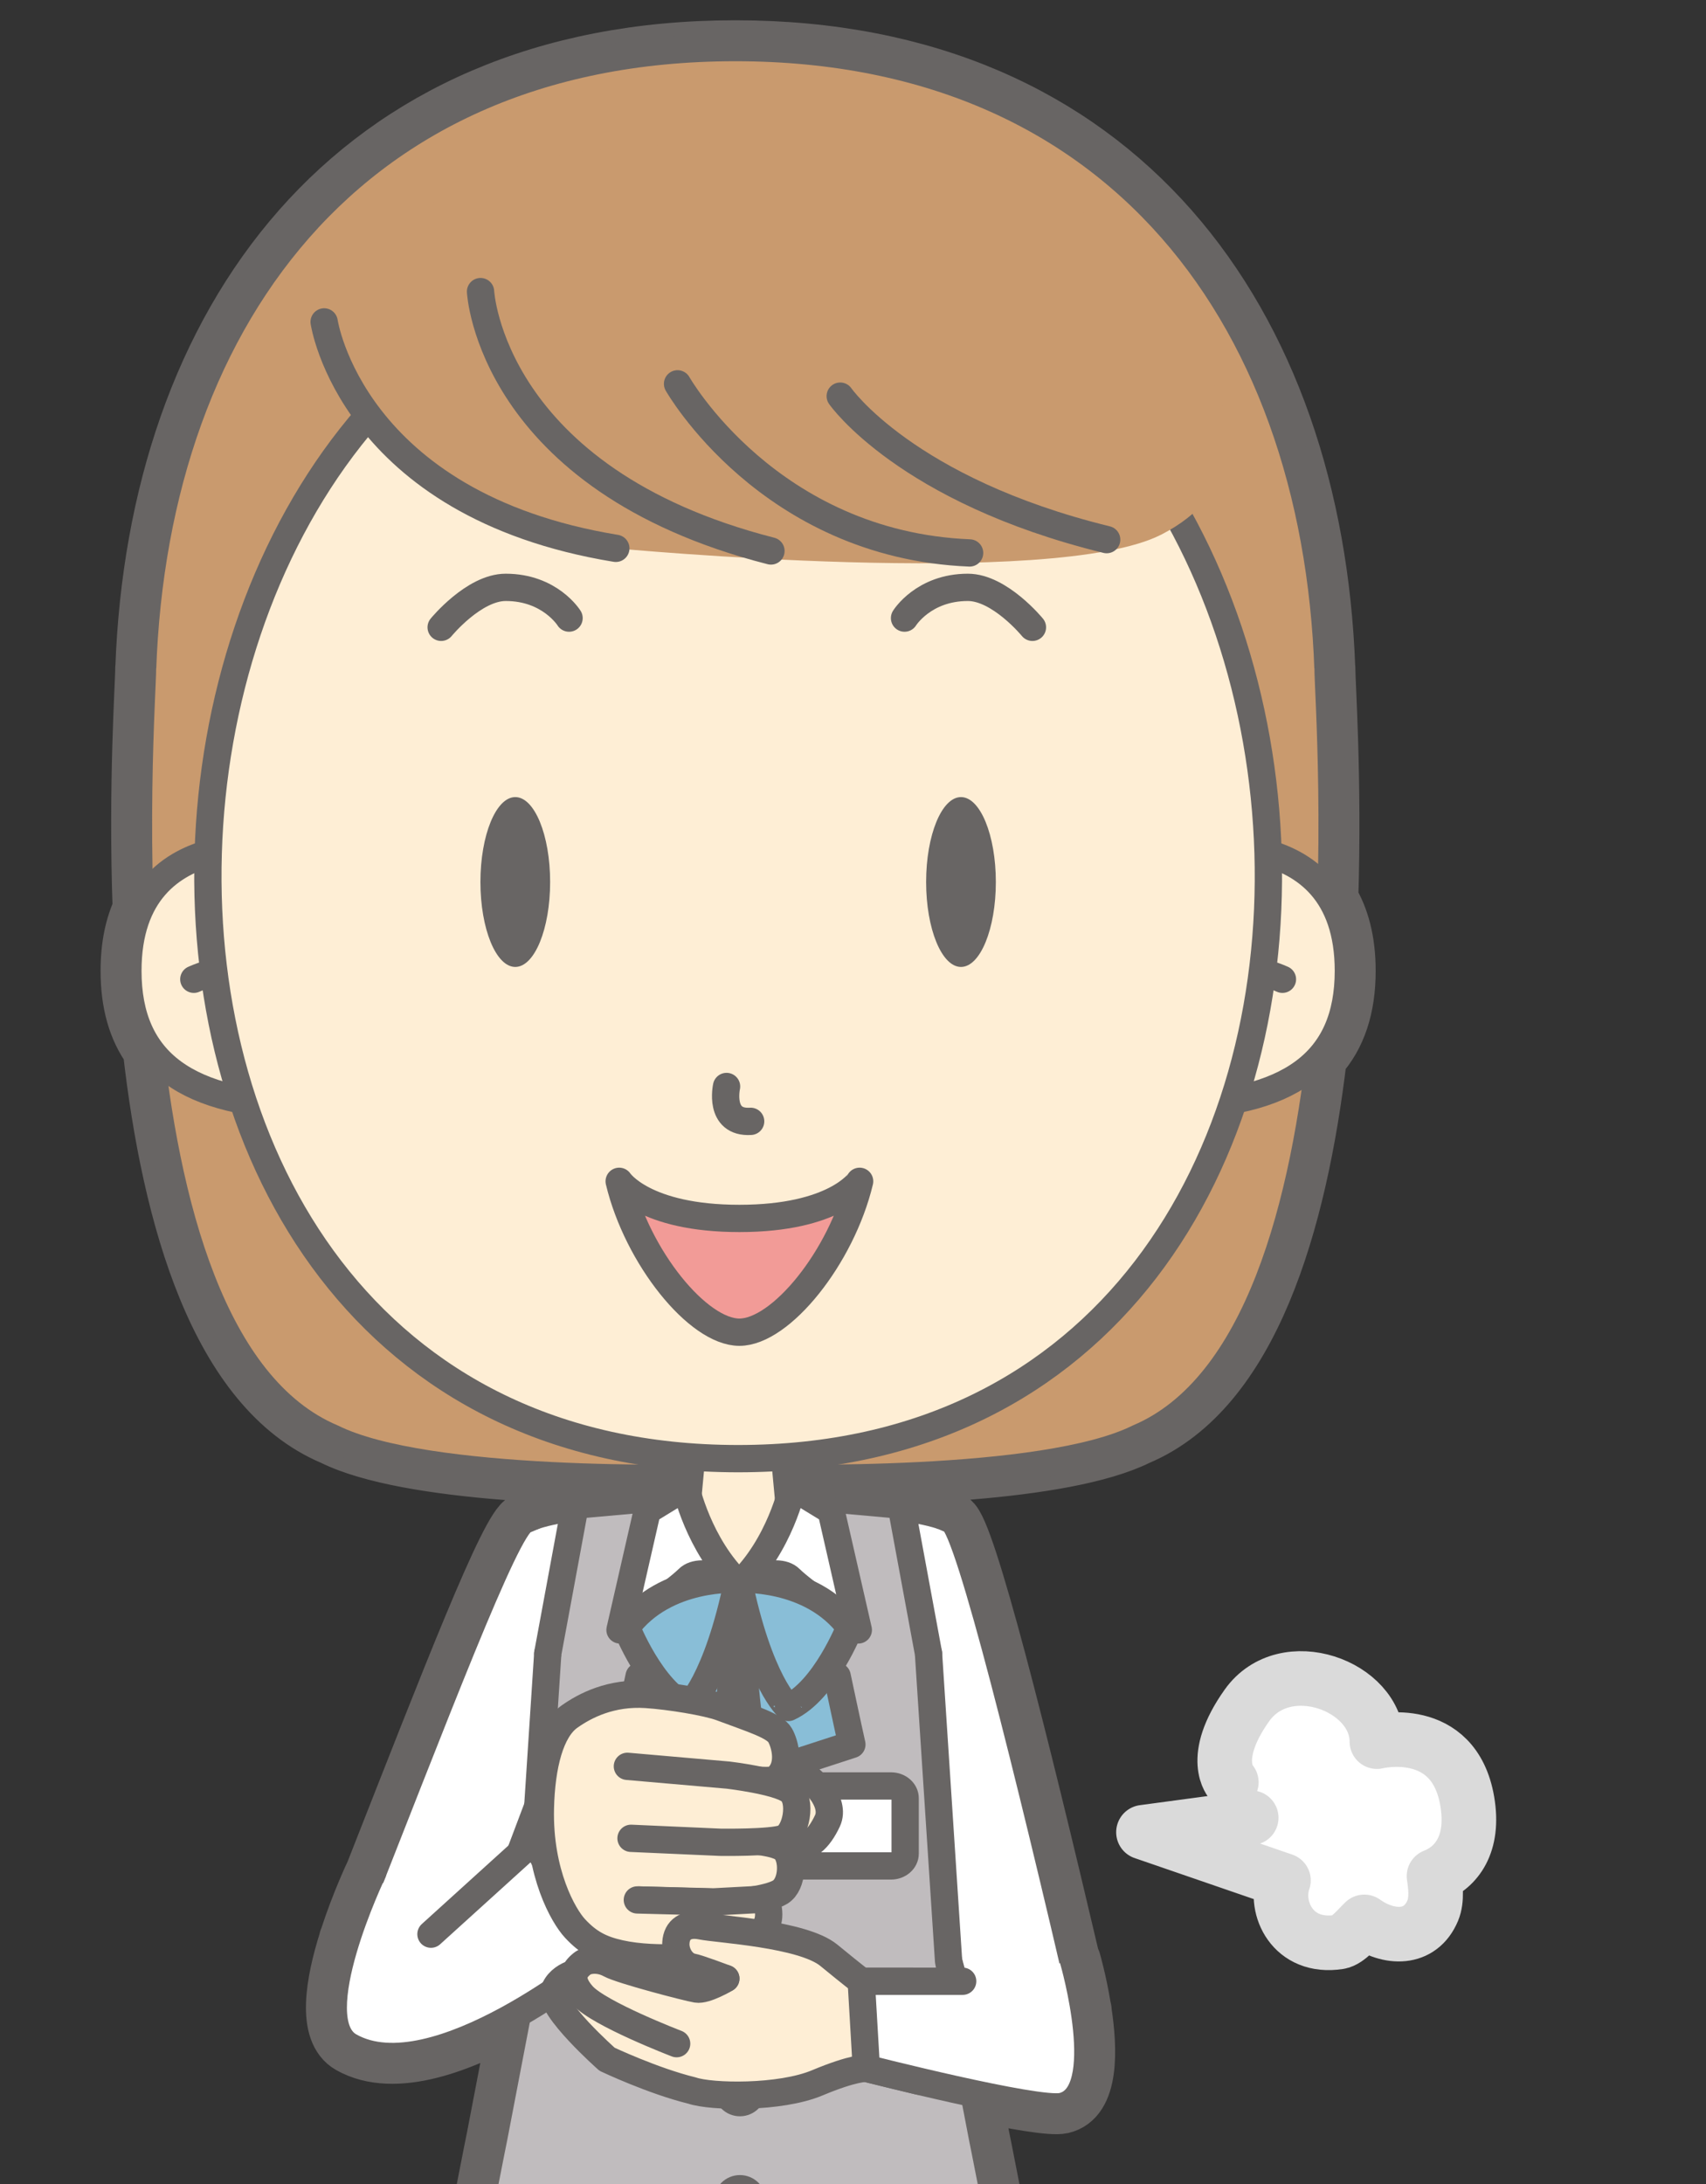
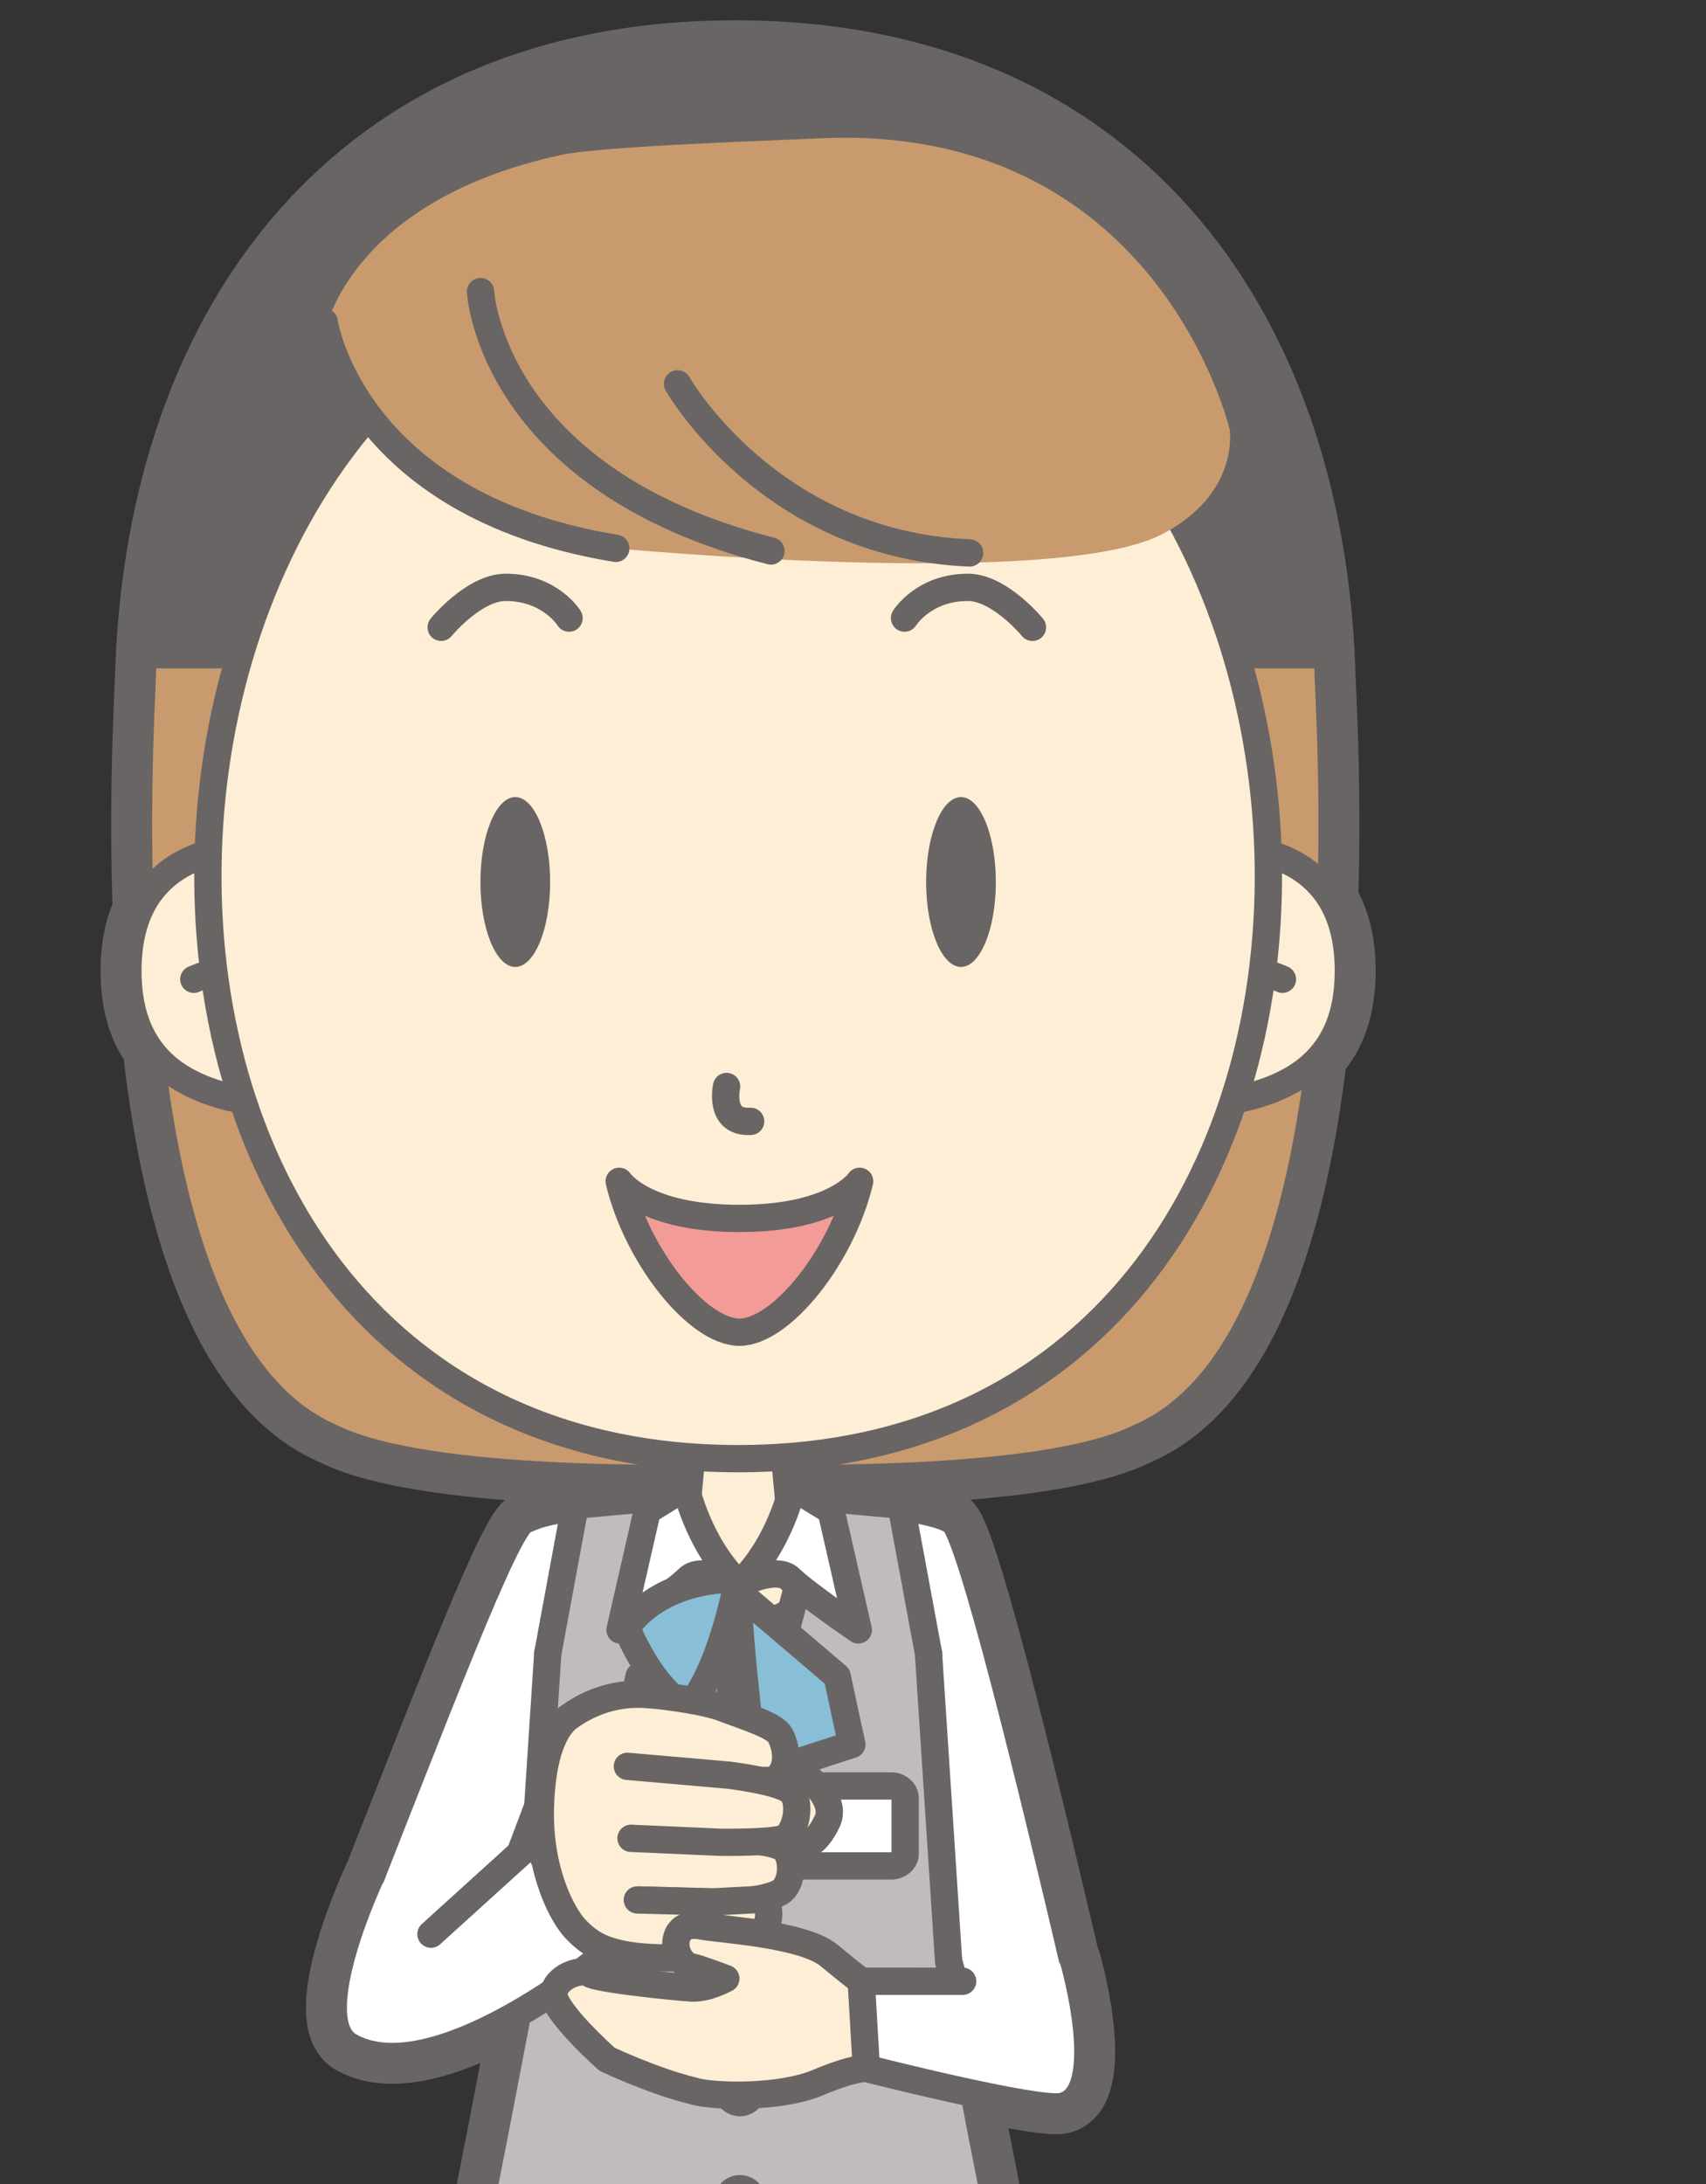
<svg xmlns="http://www.w3.org/2000/svg" xmlns:xlink="http://www.w3.org/1999/xlink" version="1.1" id="レイヤー_1" x="0px" y="0px" width="250px" height="320px" viewBox="0 0 250 320" enable-background="new 0 0 250 320" xml:space="preserve">
  <rect x="0" y="0" width="250" height="320" fill="#333333" stroke="none" />
  <g>
    <defs>
      <rect id="SVGID_1_" x="-131.5" y="-112.46" width="479.333" height="452.304" />
    </defs>
    <clipPath id="SVGID_2_">
      <use xlink:href="#SVGID_1_" overflow="visible" />
    </clipPath>
    <g id="XMLID_639_" clip-path="url(#SVGID_2_)">
      <g>
		</g>
    </g>
    <g id="XMLID_646_" clip-path="url(#SVGID_2_)">
      <g>
		</g>
    </g>
    <g id="XMLID_645_" clip-path="url(#SVGID_2_)">
      <g>
		</g>
    </g>
    <g id="XMLID_591_" clip-path="url(#SVGID_2_)">
      <g>
		</g>
    </g>
    <g id="XMLID_79_" clip-path="url(#SVGID_2_)">
      <g>
        <g id="服前_12_">
			</g>
        <g id="服上部分_5_">
			</g>
        <g id="服前座る_8_">
			</g>
        <g id="ボディ_5_">
			</g>
        <g id="編集モード_2_">
			</g>
        <g id="胸部首_4_1_">
			</g>
      </g>
    </g>
    <g clip-path="url(#SVGID_2_)">
      <g id="編集モード_18_">
		</g>
      <g id="編集モード_16_">
		</g>
    </g>
    <g clip-path="url(#SVGID_2_)">
      <g>
        <g id="服前_8_">
			</g>
        <g id="服上部分_1_">
			</g>
        <g id="服前座る_4_">
			</g>
        <g id="ボディ_1_">
			</g>
      </g>
    </g>
    <g id="XMLID_838_" clip-path="url(#SVGID_2_)">
      <g>
        <g id="歩く女腕奥半袖_2_">
			</g>
        <g id="腕_x30FB_二の腕_2_">
          <g id="歩く女腕奥袖なし_2_">
            <g id="腕_x30FB_前腕と手_3_">
					</g>
            <g id="レイヤー_24_2_">
					</g>
          </g>
        </g>
      </g>
    </g>
    <g id="XMLID_107_" clip-path="url(#SVGID_2_)">
      <g>
        <g id="服前_11_">
			</g>
        <g id="服上部分_4_">
			</g>
        <g id="服前座る_7_">
			</g>
        <g id="ボディ_4_">
			</g>
      </g>
    </g>
    <g clip-path="url(#SVGID_2_)">
      <g id="編集モード_19_">
		</g>
      <g id="XMLID_330_">
        <g>
          <g id="服前_9_">
				</g>
          <g id="服上部分_2_">
				</g>
          <g id="服前座る_5_">
				</g>
          <g id="ボディ_2_">
				</g>
        </g>
      </g>
    </g>
    <g id="XMLID_180_" clip-path="url(#SVGID_2_)">
      <g>
        <g id="服前_10_">
			</g>
        <g id="服上部分_3_">
			</g>
        <g id="服前座る_6_">
			</g>
        <g id="ボディ_3_">
			</g>
      </g>
    </g>
    <g id="XMLID_358_" clip-path="url(#SVGID_2_)">
      <g>
        <g id="腹部_x30FB_ズボン_x30FB_スカート_16_">
			</g>
        <g id="編集モード_8_">
			</g>
      </g>
    </g>
    <g id="XMLID_40_" clip-path="url(#SVGID_2_)">
      <g>
        <g id="腹部_x30FB_ズボン_x30FB_スカート_9_">
			</g>
        <g id="編集モード_4_">
			</g>
      </g>
    </g>
    <g id="XMLID_315_" clip-path="url(#SVGID_2_)">
      <g>
        <g id="腹部_x30FB_ズボン_x30FB_スカート_11_">
			</g>
        <g id="編集モード_6_">
			</g>
      </g>
    </g>
    <g id="XMLID_41_" clip-path="url(#SVGID_2_)">
      <g>
        <g id="腹部_x30FB_ズボン_x30FB_スカート_12_">
			</g>
        <g id="編集モード_7_">
			</g>
      </g>
    </g>
    <g id="XMLID_26_" clip-path="url(#SVGID_2_)">
      <g>
        <g id="腹部_x30FB_ズボン_x30FB_スカート_8_">
			</g>
        <g id="編集モード_3_">
			</g>
      </g>
    </g>
    <g id="XMLID_693_" clip-path="url(#SVGID_2_)">
      <g>
        <g id="腹部_x30FB_ズボン_x30FB_スカート_10_">
			</g>
        <g id="編集モード_5_">
			</g>
      </g>
    </g>
    <g clip-path="url(#SVGID_2_)">
-       <path fill="#686564" stroke="#686564" stroke-width="8" stroke-linecap="round" stroke-linejoin="round" d="M197.593,142.242    c0-4.494-0.983-7.894-2.55-10.475c0.557-17.76-0.452-31.925-0.425-33.844h-0.015c-1.835-50.688-30.512-90.953-86.853-90.953    c-56.339,0-85.017,40.265-86.851,90.953h-0.016c0.028,1.971-1.035,16.861-0.374,35.297c-1.105,2.371-1.771,5.327-1.771,9.021    c0,4.735,1.081,8.558,3.254,11.543c2.804,24.724,9.867,49.796,26.708,56.908c11.225,5.559,38.777,6.029,52.354,5.898l-0.234,2.518    c-0.22-0.754-0.322-1.217-0.322-1.217l-3.244,1.984c-0.376,0.012-0.755,0.027-1.139,0.041l-0.115-0.434l-11.713,1.051l-0.06,0.318    c-3.185,0.441-5.886,1.049-7.442,1.893c-2.38,0.893-10.951,23.078-22.155,51.563c-0.002,0.004-2.096,4.383-3.767,9.555    c-0.042,0.105-0.083,0.209-0.125,0.316c-0.002,0.031-0.005,0.063-0.007,0.096c-1.967,6.223-3.233,13.439,0.501,15.549    c6.662,3.76,16.695-0.219,24.605-4.746l-3.476,18.125c0,0-2.714,13.318-4.813,25.746c-2.093,10.318-4.661,31.076-4.661,31.076    s0.93,0,2.474,0c-0.168,2.002-0.261,3.891-0.261,5.631c0,8.791,3.637,86.352,3.637,86.352H78.8l16.21,110.277    c-3.63,0.891-7.205,2.547-9.522,5.568c-1.556,2.027-2.342,3.633-2.694,4.893l-0.004,0.002c-2.698,4.893-0.642,6.926-0.642,6.926    l26.018-0.225l26.017,0.225c0,0,2.057-2.033-0.642-6.926l-0.004-0.002c-0.352-1.262-1.139-2.865-2.693-4.893    c-2.317-3.021-5.892-4.678-9.522-5.568l16.211-110.277h10.059c0,0,3.638-77.561,3.638-86.352c0-1.74-0.094-3.629-0.261-5.631    c1.543,0,2.474,0,2.474,0s-2.569-20.758-4.662-31.076c-2.098-12.428-4.813-25.746-4.813-25.746l-1.235-6.443    c5.812,1.238,11.365,2.225,12.925,1.871c4.34-0.988,4.129-8.266,3.231-14.053c0.003-0.037,0.007-0.07,0.01-0.107    c-0.03-0.125-0.06-0.25-0.089-0.377c-0.618-3.775-1.49-6.803-1.49-6.803l-0.097,0.018c-7.573-32.236-15.373-63.283-17.677-64.563    c-0.377-0.205-0.831-0.395-1.334-0.572l-0.023-0.012l-0.001,0.002c-1.566-0.551-3.685-0.979-6.085-1.311l-0.06-0.318    l-11.713-1.051l-0.115,0.434c-0.275-0.01-0.55-0.021-0.821-0.031l-3.262-1.994c0,0-0.16,0.734-0.526,1.895    c-0.011,0-0.019-0.002-0.029-0.002h-0.002l0,0l-0.298-3.186c13.841,0.102,40.522-0.459,51.524-5.906    c16.57-6.998,23.676-31.381,26.57-55.712C196.193,151.846,197.593,147.634,197.593,142.242z M78.234,269.723l-2.028,1.838    l2.6-6.887l-0.354,5.428L78.234,269.723z M108.376,571.547c-0.134,0.016-0.209,0.023-0.209,0.023s-0.076-0.008-0.209-0.023    l-4.333-109.539h4.386h4.697L108.376,571.547z M139.012,287.357l0.801,2.934h-0.238L139.012,287.357z" />
-       <g>
-         <path fill="#C99A6E" stroke="#686564" stroke-width="4" stroke-linecap="round" stroke-linejoin="round" d="M194.699,103.153     c0,53.121-38.929,96.185-86.948,96.185c-48.019,0-86.946-43.064-86.946-96.185c0-53.12,28.682-96.182,86.946-96.182     C166.017,6.971,194.699,50.033,194.699,103.153z" />
+       <path fill="#686564" stroke="#686564" stroke-width="8" stroke-linecap="round" stroke-linejoin="round" d="M197.593,142.242    c0-4.494-0.983-7.894-2.55-10.475c0.557-17.76-0.452-31.925-0.425-33.844h-0.015c-1.835-50.688-30.512-90.953-86.853-90.953    c-56.339,0-85.017,40.265-86.851,90.953h-0.016c0.028,1.971-1.035,16.861-0.374,35.297c-1.105,2.371-1.771,5.327-1.771,9.021    c0,4.735,1.081,8.558,3.254,11.543c2.804,24.724,9.867,49.796,26.708,56.908c11.225,5.559,38.777,6.029,52.354,5.898l-0.234,2.518    c-0.22-0.754-0.322-1.217-0.322-1.217l-3.244,1.984c-0.376,0.012-0.755,0.027-1.139,0.041l-0.115-0.434l-11.713,1.051l-0.06,0.318    c-3.185,0.441-5.886,1.049-7.442,1.893c-2.38,0.893-10.951,23.078-22.155,51.563c-0.002,0.004-2.096,4.383-3.767,9.555    c-0.042,0.105-0.083,0.209-0.125,0.316c-0.002,0.031-0.005,0.063-0.007,0.096c-1.967,6.223-3.233,13.439,0.501,15.549    c6.662,3.76,16.695-0.219,24.605-4.746l-3.476,18.125c0,0-2.714,13.318-4.813,25.746c-2.093,10.318-4.661,31.076-4.661,31.076    c-0.168,2.002-0.261,3.891-0.261,5.631c0,8.791,3.637,86.352,3.637,86.352H78.8l16.21,110.277    c-3.63,0.891-7.205,2.547-9.522,5.568c-1.556,2.027-2.342,3.633-2.694,4.893l-0.004,0.002c-2.698,4.893-0.642,6.926-0.642,6.926    l26.018-0.225l26.017,0.225c0,0,2.057-2.033-0.642-6.926l-0.004-0.002c-0.352-1.262-1.139-2.865-2.693-4.893    c-2.317-3.021-5.892-4.678-9.522-5.568l16.211-110.277h10.059c0,0,3.638-77.561,3.638-86.352c0-1.74-0.094-3.629-0.261-5.631    c1.543,0,2.474,0,2.474,0s-2.569-20.758-4.662-31.076c-2.098-12.428-4.813-25.746-4.813-25.746l-1.235-6.443    c5.812,1.238,11.365,2.225,12.925,1.871c4.34-0.988,4.129-8.266,3.231-14.053c0.003-0.037,0.007-0.07,0.01-0.107    c-0.03-0.125-0.06-0.25-0.089-0.377c-0.618-3.775-1.49-6.803-1.49-6.803l-0.097,0.018c-7.573-32.236-15.373-63.283-17.677-64.563    c-0.377-0.205-0.831-0.395-1.334-0.572l-0.023-0.012l-0.001,0.002c-1.566-0.551-3.685-0.979-6.085-1.311l-0.06-0.318    l-11.713-1.051l-0.115,0.434c-0.275-0.01-0.55-0.021-0.821-0.031l-3.262-1.994c0,0-0.16,0.734-0.526,1.895    c-0.011,0-0.019-0.002-0.029-0.002h-0.002l0,0l-0.298-3.186c13.841,0.102,40.522-0.459,51.524-5.906    c16.57-6.998,23.676-31.381,26.57-55.712C196.193,151.846,197.593,147.634,197.593,142.242z M78.234,269.723l-2.028,1.838    l2.6-6.887l-0.354,5.428L78.234,269.723z M108.376,571.547c-0.134,0.016-0.209,0.023-0.209,0.023s-0.076-0.008-0.209-0.023    l-4.333-109.539h4.386h4.697L108.376,571.547z M139.012,287.357l0.801,2.934h-0.238L139.012,287.357z" />
+       <g>
        <path fill="#C99A6E" stroke="#686564" stroke-width="4" stroke-linecap="round" stroke-linejoin="round" d="M20.885,97.924     c0.074,5.136-7.276,97.951,27.818,112.77c13.744,6.807,51.98,5.984,59.048,5.77c7.069,0.215,45.305,1.037,59.049-5.77     c35.095-14.818,27.745-107.634,27.818-112.77" />
        <path fill="#FFFFFF" stroke="#686564" stroke-width="4" stroke-linecap="round" stroke-linejoin="round" d="M140.669,224.66     c-0.287-0.592-0.892-1.787-1.123-1.914c-4.96-2.689-21.551-2.996-28.39-3.004c-0.22,0-0.43,0-0.63,0     c-1.279,0.004-2.11,0.014-2.313,0.018c-0.029,0-0.044,0-0.047,0s-0.019,0-0.047,0c-0.203-0.004-1.033-0.014-2.313-0.018     c-0.2,0-0.41,0-0.63,0c-6.838,0.008-23.43,0.314-28.389,3.004c-0.231,0.127-0.836,1.322-1.124,1.914     c-0.096,0.197-0.157,0.326-0.157,0.326c-0.045,4.721,6.102,19.223,8.793,25.344c0.754,1.713,1.236,2.768,1.236,2.768l0,0h45.261     l0,0c0,0,0.247-0.539,0.662-1.471c0.166-0.371,0.358-0.809,0.575-1.297c2.69-6.121,8.837-20.623,8.792-25.344     C140.826,224.986,140.765,224.857,140.669,224.66z" />
        <path fill="#FEEED5" stroke="#686564" stroke-width="4" stroke-linecap="round" stroke-linejoin="round" d="M114.014,203.115     l-5.848-3.803l0,0l0,0l-5.848,3.803l-1.56,16.67c0,0-0.014,0.715,0.198,1.697c0.465,2.162,2.02,5.623,7.208,5.623     c0.001,0,0.001,0,0.001,0l0,0c5.189,0,6.744-3.461,7.209-5.623c0.211-0.982,0.198-1.697,0.198-1.697L114.014,203.115z" />
        <path fill="#FEEED5" stroke="#686564" stroke-width="4" stroke-linecap="round" stroke-linejoin="round" d="M100.759,219.785     l-6.842,0.52c0,0-1.518,17.801,14.25,17.801c15.768,0,14.25-17.801,14.25-17.801l-6.842-0.52" />
        <g>
          <path fill="#FFFFFF" stroke="#686564" stroke-width="4" stroke-linecap="round" stroke-linejoin="round" d="M128.378,248.383      l13.632,49.961c0,0,4.68,6.9,10.228,6.35c4.429-0.438,6.065-2.457,6.661-10.223c-8.063-34.643-16.879-70.352-19.353-71.725      l-1.357-0.584" />
        </g>
        <g>
          <path fill="#FFFFFF" stroke="#686564" stroke-width="4" stroke-linecap="round" stroke-linejoin="round" d="M84.429,249.777      L67.616,294.32c0,0-8.797,4.959-14.204,3.598c-4.315-1.086-3.228-5.971-2.672-13.738c13.083-33.076,23.397-60.439,26.047-61.434      l1.493-0.629" />
        </g>
        <polygon fill="#FEEED5" stroke="#686564" stroke-width="4" stroke-linecap="round" stroke-linejoin="round" points="     66.091,375.559 95.681,576.854 108.167,576.854 101.077,397.578    " />
        <polygon fill="#FEEED5" stroke="#686564" stroke-width="4" stroke-linecap="round" stroke-linejoin="round" points="     150.241,375.559 120.651,576.854 108.167,576.854 115.256,397.578    " />
        <g>
          <path fill="#898989" stroke="#686564" stroke-width="4" stroke-linecap="round" stroke-linejoin="round" d="M83.518,586.699      h24.649V571.57c0,0-16.22-2.135-22.678,6.283C80.348,584.553,83.518,586.699,83.518,586.699z" />
          <path fill="#898989" stroke="#686564" stroke-width="4" stroke-linecap="round" stroke-linejoin="round" d="M82.791,582.748      c0,0,6.34-3.662,13.773-2.309c7.434,1.35,11.603,6.26,11.603,6.26v2.75l-26.018,0.225      C82.148,589.674,80.093,587.641,82.791,582.748z" />
        </g>
        <g>
          <path fill="#898989" stroke="#686564" stroke-width="4" stroke-linecap="round" stroke-linejoin="round" d="M132.814,586.699      h-24.648V571.57c0,0,16.218-2.135,22.678,6.283C135.983,584.553,132.814,586.699,132.814,586.699z" />
          <path fill="#898989" stroke="#686564" stroke-width="4" stroke-linecap="round" stroke-linejoin="round" d="M133.542,582.748      c0,0-6.342-3.662-13.775-2.309c-7.433,1.35-11.6,6.26-11.6,6.26v2.75l26.017,0.225      C134.184,589.674,136.24,587.641,133.542,582.748z" />
        </g>
        <path fill="#838282" stroke="#686564" stroke-width="4" stroke-linecap="round" stroke-linejoin="round" d="M108.011,462.008     h39.582c0,0,3.638-77.561,3.638-86.352c0-20.943-13.22-63.346-14.236-65.752H79.34c-1.017,2.406-14.236,44.809-14.236,65.752     c0,8.791,3.637,86.352,3.637,86.352H108.011z" />
        <path fill="#C0BCBE" stroke="#686564" stroke-width="4" stroke-linecap="round" stroke-linejoin="round" d="M80.269,242.27     l-2.943,45.064l-4.961,25.869c0,0-9.003,44.166-6.888,46.688c1.044,1.242,20.069,1.654,42.689,1.352     c22.62,0.303,41.645-0.109,42.69-1.352c2.115-2.521-6.889-46.688-6.889-46.688l-4.96-25.869l-2.943-45.064" />
        <path fill="#C0BCBE" stroke="#686564" stroke-width="4" stroke-linecap="round" stroke-linejoin="round" d="M67.555,338.932     c-2.092,10.311-4.664,31.094-4.664,31.094s32.887,0,36.716,0s8.56-5.18,8.56-8.783c0,3.604,4.73,8.783,8.56,8.783     c3.83,0,36.716,0,36.716,0s-2.572-20.783-4.666-31.094" />
        <g>
          <g>
            <polyline fill="#C0BCBE" stroke="#686564" stroke-width="4" stroke-linecap="round" stroke-linejoin="round" points="       136.064,242.27 132.043,220.535 120.33,219.484 113.573,244.936      " />
            <polyline fill="#C0BCBE" stroke="#686564" stroke-width="4" stroke-linecap="round" stroke-linejoin="round" points="       80.269,242.27 84.29,220.535 96.003,219.484 102.76,244.936      " />
            <polygon fill="#FFFFFF" stroke="#686564" stroke-width="4" stroke-linecap="round" stroke-linejoin="round" points="       110.608,248.365 110.609,248.363 108.167,248.363 105.724,248.363 105.724,248.365 101.108,248.365 108.167,276.322        115.224,248.365      " />
            <g>
              <g>
                <path fill="#FFFFFF" stroke="#686564" stroke-width="4" stroke-linecap="round" stroke-linejoin="round" d="M116.131,217.893         c0,0-1.828,8.52-7.815,14.223c0,0,5.488-2.775,7.483-0.779c1.995,1.994,9.977,7.48,9.977,7.48l-3.99-17.467L116.131,217.893z         " />
                <path fill="#FFFFFF" stroke="#686564" stroke-width="4" stroke-linecap="round" stroke-linejoin="round" d="M100.501,217.893         c0,0,1.83,8.52,7.815,14.223c0,0-5.487-2.775-7.481-0.779c-1.996,1.994-9.977,7.48-9.977,7.48l3.991-17.467L100.501,217.893z         " />
              </g>
              <g>
                <path fill="#89BED7" stroke="#686564" stroke-width="4" stroke-linecap="round" stroke-linejoin="round" d="M93.654,245.615         c0,0-1.651,7.766-2.156,9.986l14.143,4.604c0,0,2.525-19.646,2.525-26.945L93.654,245.615z" />
                <path fill="#89BED7" stroke="#686564" stroke-width="4" stroke-linecap="round" stroke-linejoin="round" d="M108.167,231.4         c0,0-10.663-0.703-16.378,7.021c0,0,3.672,9.314,9.02,11.758C100.808,250.18,105.075,246.557,108.167,231.4z" />
                <path fill="#89BED7" stroke="#686564" stroke-width="4" stroke-linecap="round" stroke-linejoin="round" d="M122.68,245.615         c0,0,1.65,7.766,2.156,9.986l-14.144,4.604c0,0-2.525-19.646-2.525-26.945L122.68,245.615z" />
-                 <path fill="#89BED7" stroke="#686564" stroke-width="4" stroke-linecap="round" stroke-linejoin="round" d="M108.167,231.4         c0,0,10.663-0.703,16.377,7.021c0,0-3.671,9.314-9.019,11.758C115.525,250.18,111.258,246.557,108.167,231.4z" />
              </g>
              <g>
                <path fill="#FFFFFF" stroke="#686564" stroke-width="4" stroke-linecap="round" stroke-linejoin="round" d="M132.643,271.592         c0,0.996-0.927,1.803-2.07,1.803h-13.126c-1.144,0-2.072-0.807-2.072-1.803v-8.109c0-0.994,0.928-1.803,2.072-1.803h13.126         c1.144,0,2.07,0.809,2.07,1.803V271.592z" />
                <polygon fill="#C0BCBE" stroke="#686564" stroke-width="4" stroke-linecap="round" stroke-linejoin="round" points="         88.802,335.926 88.802,335.926 69.643,331.578 69.643,331.578 70.938,325.869 70.938,325.869 90.097,330.213 90.097,330.213                 " />
                <polygon fill="#C0BCBE" stroke="#686564" stroke-width="4" stroke-linecap="round" stroke-linejoin="round" points="         127.531,335.926 127.531,335.926 146.691,331.578 146.691,331.578 145.396,325.869 145.396,325.869 126.235,330.213          126.235,330.213        " />
              </g>
              <circle fill="#686564" stroke="#686564" stroke-width="4" stroke-linecap="round" stroke-linejoin="round" cx="108.43" cy="289.949" r="1.839" />
              <circle fill="#686564" stroke="#686564" stroke-width="4" stroke-linecap="round" stroke-linejoin="round" cx="108.43" cy="306.24" r="1.839" />
              <circle fill="#686564" stroke="#686564" stroke-width="4" stroke-linecap="round" stroke-linejoin="round" cx="108.43" cy="322.529" r="1.839" />
            </g>
          </g>
        </g>
        <g>
          <g>
            <path fill="#FEEED5" stroke="#686564" stroke-width="4" stroke-linecap="round" stroke-linejoin="round" d="M44.097,124.55       c0,0-25.356-5.233-25.356,17.692c0,13.485,8.729,19.609,26.676,19.865" />
            <path fill="#FEEED5" stroke="#686564" stroke-width="4" stroke-linecap="round" stroke-linejoin="round" d="M28.403,143.483       c0,0,3.324-1.535,6.492-1.516" />
          </g>
          <g>
            <path fill="#FEEED5" stroke="#686564" stroke-width="4" stroke-linecap="round" stroke-linejoin="round" d="M172.236,124.55       c0,0,25.356-5.233,25.356,17.692c0,13.485-8.729,19.609-26.675,19.865" />
            <path fill="#FEEED5" stroke="#686564" stroke-width="4" stroke-linecap="round" stroke-linejoin="round" d="M187.931,143.483       c0,0-3.324-1.535-6.492-1.516" />
          </g>
        </g>
        <path fill="#FEEED5" stroke="#686564" stroke-width="4" stroke-linecap="round" stroke-linejoin="round" d="M108.167,213.721     c-108.805,0-98.278-177.449,0-177.449S216.972,213.721,108.167,213.721z" />
        <g>
          <path fill="#C99A6E" d="M47.349,49.536c0,0,0.846,21.479,42.893,30.807c0,0,64.197,6.082,79.963-2.027      c11.534-5.932,9.992-15.38,9.992-15.38s-10.537-45.287-60.668-42.648c-5.339,0.281-31.188,1.096-37.241,2.403      C50.269,29.603,47.349,49.536,47.349,49.536z" />
          <g>
            <path fill="none" stroke="#686564" stroke-width="4" stroke-linecap="round" stroke-linejoin="round" d="M47.5,47.166       c0,0,3.945,26.824,42.742,33.177" />
            <path fill="none" stroke="#686564" stroke-width="4" stroke-linecap="round" stroke-linejoin="round" d="M70.419,42.726       c0,0,1.416,27.482,42.557,38.003" />
            <path fill="none" stroke="#686564" stroke-width="4" stroke-linecap="round" stroke-linejoin="round" d="M99.289,56.241       c0,0,13.366,23.576,42.798,24.777" />
-             <path fill="none" stroke="#686564" stroke-width="4" stroke-linecap="round" stroke-linejoin="round" d="M123.128,58.043       c0,0,9.611,13.815,39.044,21.023" />
          </g>
        </g>
        <path fill="none" stroke="#686564" stroke-width="4" stroke-linecap="round" stroke-linejoin="round" d="M106.47,159.192     c0,0-1.201,5.408,3.531,5.107" />
        <g>
          <ellipse fill="#686564" cx="140.824" cy="129.233" rx="5.108" ry="12.443" />
          <ellipse fill="#686564" cx="75.51" cy="129.233" rx="5.107" ry="12.443" />
        </g>
        <path fill="none" stroke="#686564" stroke-width="4" stroke-linecap="round" stroke-linejoin="round" d="M132.552,90.564     c0,0,2.782-4.505,9.281-4.505c4.674,0,9.461,5.856,9.461,5.856" />
        <path fill="none" stroke="#686564" stroke-width="4" stroke-linecap="round" stroke-linejoin="round" d="M83.39,90.564     c0,0-2.783-4.505-9.281-4.505c-4.674,0-9.461,5.856-9.461,5.856" />
        <path fill="#F29B97" stroke="#686564" stroke-width="4" stroke-linecap="round" stroke-linejoin="round" d="M108.353,178.525     c-14.028,0-17.617-5.438-17.617-5.438c2.659,11.111,11.537,22.107,17.617,22.107s14.958-10.996,17.617-22.107     C125.97,173.088,122.381,178.525,108.353,178.525z" />
        <path fill="#FFFFFF" stroke="#686564" stroke-width="4" stroke-linecap="round" stroke-linejoin="round" d="M54.634,274.309     c0,0-10.342,21.594-3.398,25.516c12.482,7.045,36.808-13.078,36.808-13.078l-9.81-17.021l-15.079,13.668" />
        <g>
          <path fill="#FEEED5" stroke="#686564" stroke-width="4" stroke-linecap="round" stroke-linejoin="round" d="M92.473,269.35      l15.042,0.156c0,0,5.916,0.156,7.359,1.389c1.443,1.232,1.328,5.168-0.524,6.326c-1.852,1.156-7.183,1.559-7.183,1.559      l-13.769-0.402" />
          <path fill="#FEEED5" stroke="#686564" stroke-width="4" stroke-linecap="round" stroke-linejoin="round" d="M103.721,256.697      c0,0,7.396-0.207,11.486,1.703c4.09,1.91,7.299,5.707,6.051,8.381c-1.248,2.676-2.99,4.354-4.877,3.473      C114.493,269.373,103.721,256.697,103.721,256.697z" />
          <path fill="#FEEED5" stroke="#686564" stroke-width="4" stroke-linecap="round" stroke-linejoin="round" d="M93.398,278.377      l11.164,0.287l7.587-0.402c0,0,1.042,2.084,0.116,3.936c-0.926,1.852-8.413,4.297-8.413,4.297s-7.438,0.994-13.001-0.246      c-2.794-0.619-4.607-1.557-6.598-3.703c-1.672-1.803-5.291-8.057-5.065-17.598c0.149-6.311,1.478-11.457,4.255-13.424      c2.282-1.617,6.082-3.598,11.291-3.25c3.392,0.227,8.833,1.105,10.98,1.906c4.596,1.719,7.792,2.682,8.602,4.07      c0.681,1.168,1.774,4.789-0.831,6.525c-0.547,0.365-10.792-0.402-10.792-0.402l-8.139-0.516" />
          <path fill="#FEEED5" stroke="#686564" stroke-width="4" stroke-linecap="round" stroke-linejoin="round" d="M91.939,258.803      l14.77,1.287c0,0,7.198,0.85,9.05,2.256c1.852,1.408,0.905,6.309-0.947,7.004c-1.853,0.693-9.26,0.58-9.26,0.58l-13.08-0.58" />
        </g>
        <g>
          <path fill="#FEEED5" stroke="#686564" stroke-width="4" stroke-linecap="round" stroke-linejoin="round" d="M133.694,290.291      h-7.487c0,0-0.911-0.656-4.751-3.807c-3.839-3.15-16.315-3.803-18.696-4.291c-2.14-0.439-3.604,0.463-3.716,2.488      c-0.088,1.588,0.98,3.266,2.395,3.535c1.013,0.195,4.925,1.684,4.925,1.684s-2.724,1.527-5.032,1.381      c-2.979-0.191-13.965-1.344-14.903-2.094c-0.938-0.75-4.471,0.09-5.25,2.553c-0.767,2.422,7.784,9.984,7.784,9.984      s6.738,3.191,12.445,4.582c2.832,0.971,12.901,1.162,18.357-1.127c5.412-2.27,7.189-2.123,7.189-2.123l7.672,1.871" />
        </g>
        <path fill="#FFFFFF" stroke="#686564" stroke-width="4" stroke-linecap="round" stroke-linejoin="round" d="M157.319,287.291     c0,0,5.679,19.668-1.662,21.34c-3.615,0.824-28.701-5.574-28.701-5.574l-0.749-12.766h14.864" />
-         <path fill="#FEEED5" stroke="#686564" stroke-width="4" stroke-linecap="round" stroke-linejoin="round" d="M99.156,299.438     c0,0-11.357-4.354-13.788-7.074c-2.43-2.725-0.741-4.076-0.065-4.641c0.676-0.563,2.434-0.84,4.084,0.066     c1.65,0.904,11.345,3.426,12.696,3.65c1.352,0.227,4.28-1.539,4.28-1.539" />
-       </g>
-       <path fill="#FFFFFF" stroke="#DADADA" stroke-width="8" stroke-linecap="round" stroke-linejoin="round" d="M183.354,266.336    l-15.789,2.123l20.515,7.063c-1.415,3.961,1.295,10.09,8.153,9.016c1.301-0.205,2.872-2.172,3.696-2.941    c3.553,2.537,8.204,2.729,10.042-1.688c0.663-1.598,0.369-3.74,0.169-5.016c3.277-1.283,5.954-4.676,4.869-10.992    c-1.976-11.514-13.235-8.717-13.235-8.717c0-8.186-13.46-13.164-19.047-5.305c-5.584,7.857-2.288,11.256-2.288,11.256" />
+       </g>
    </g>
  </g>
</svg>